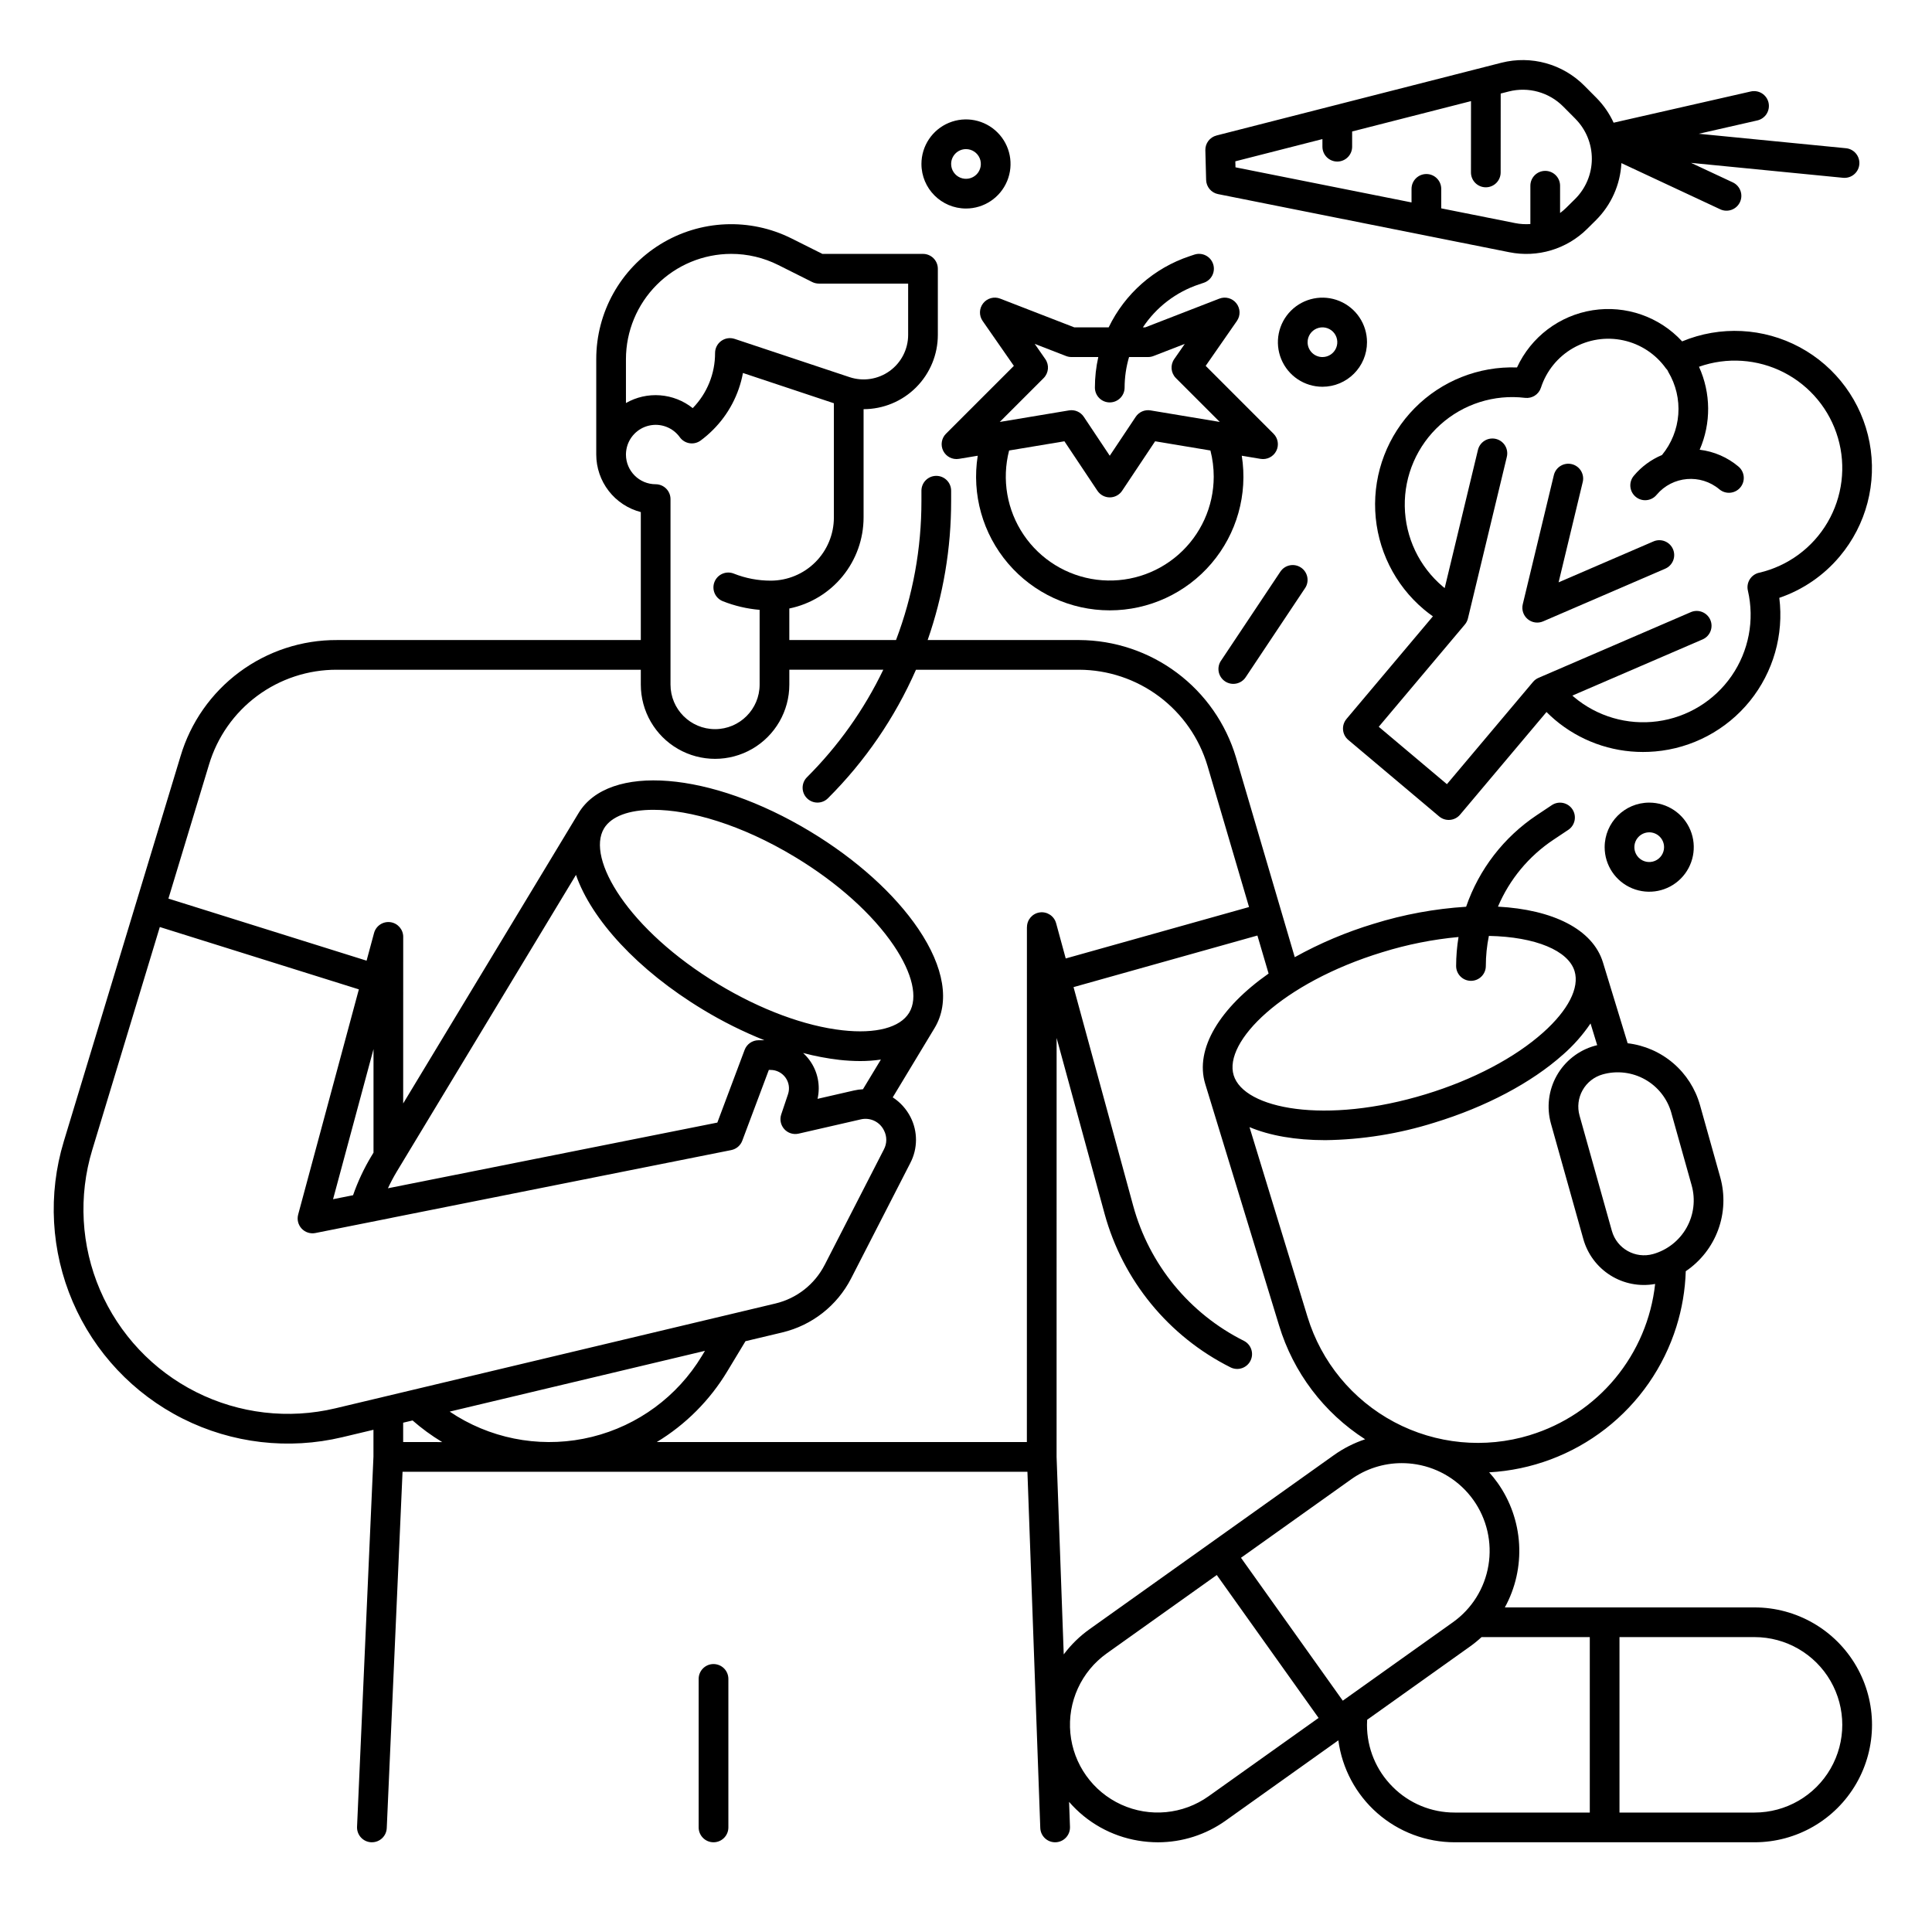
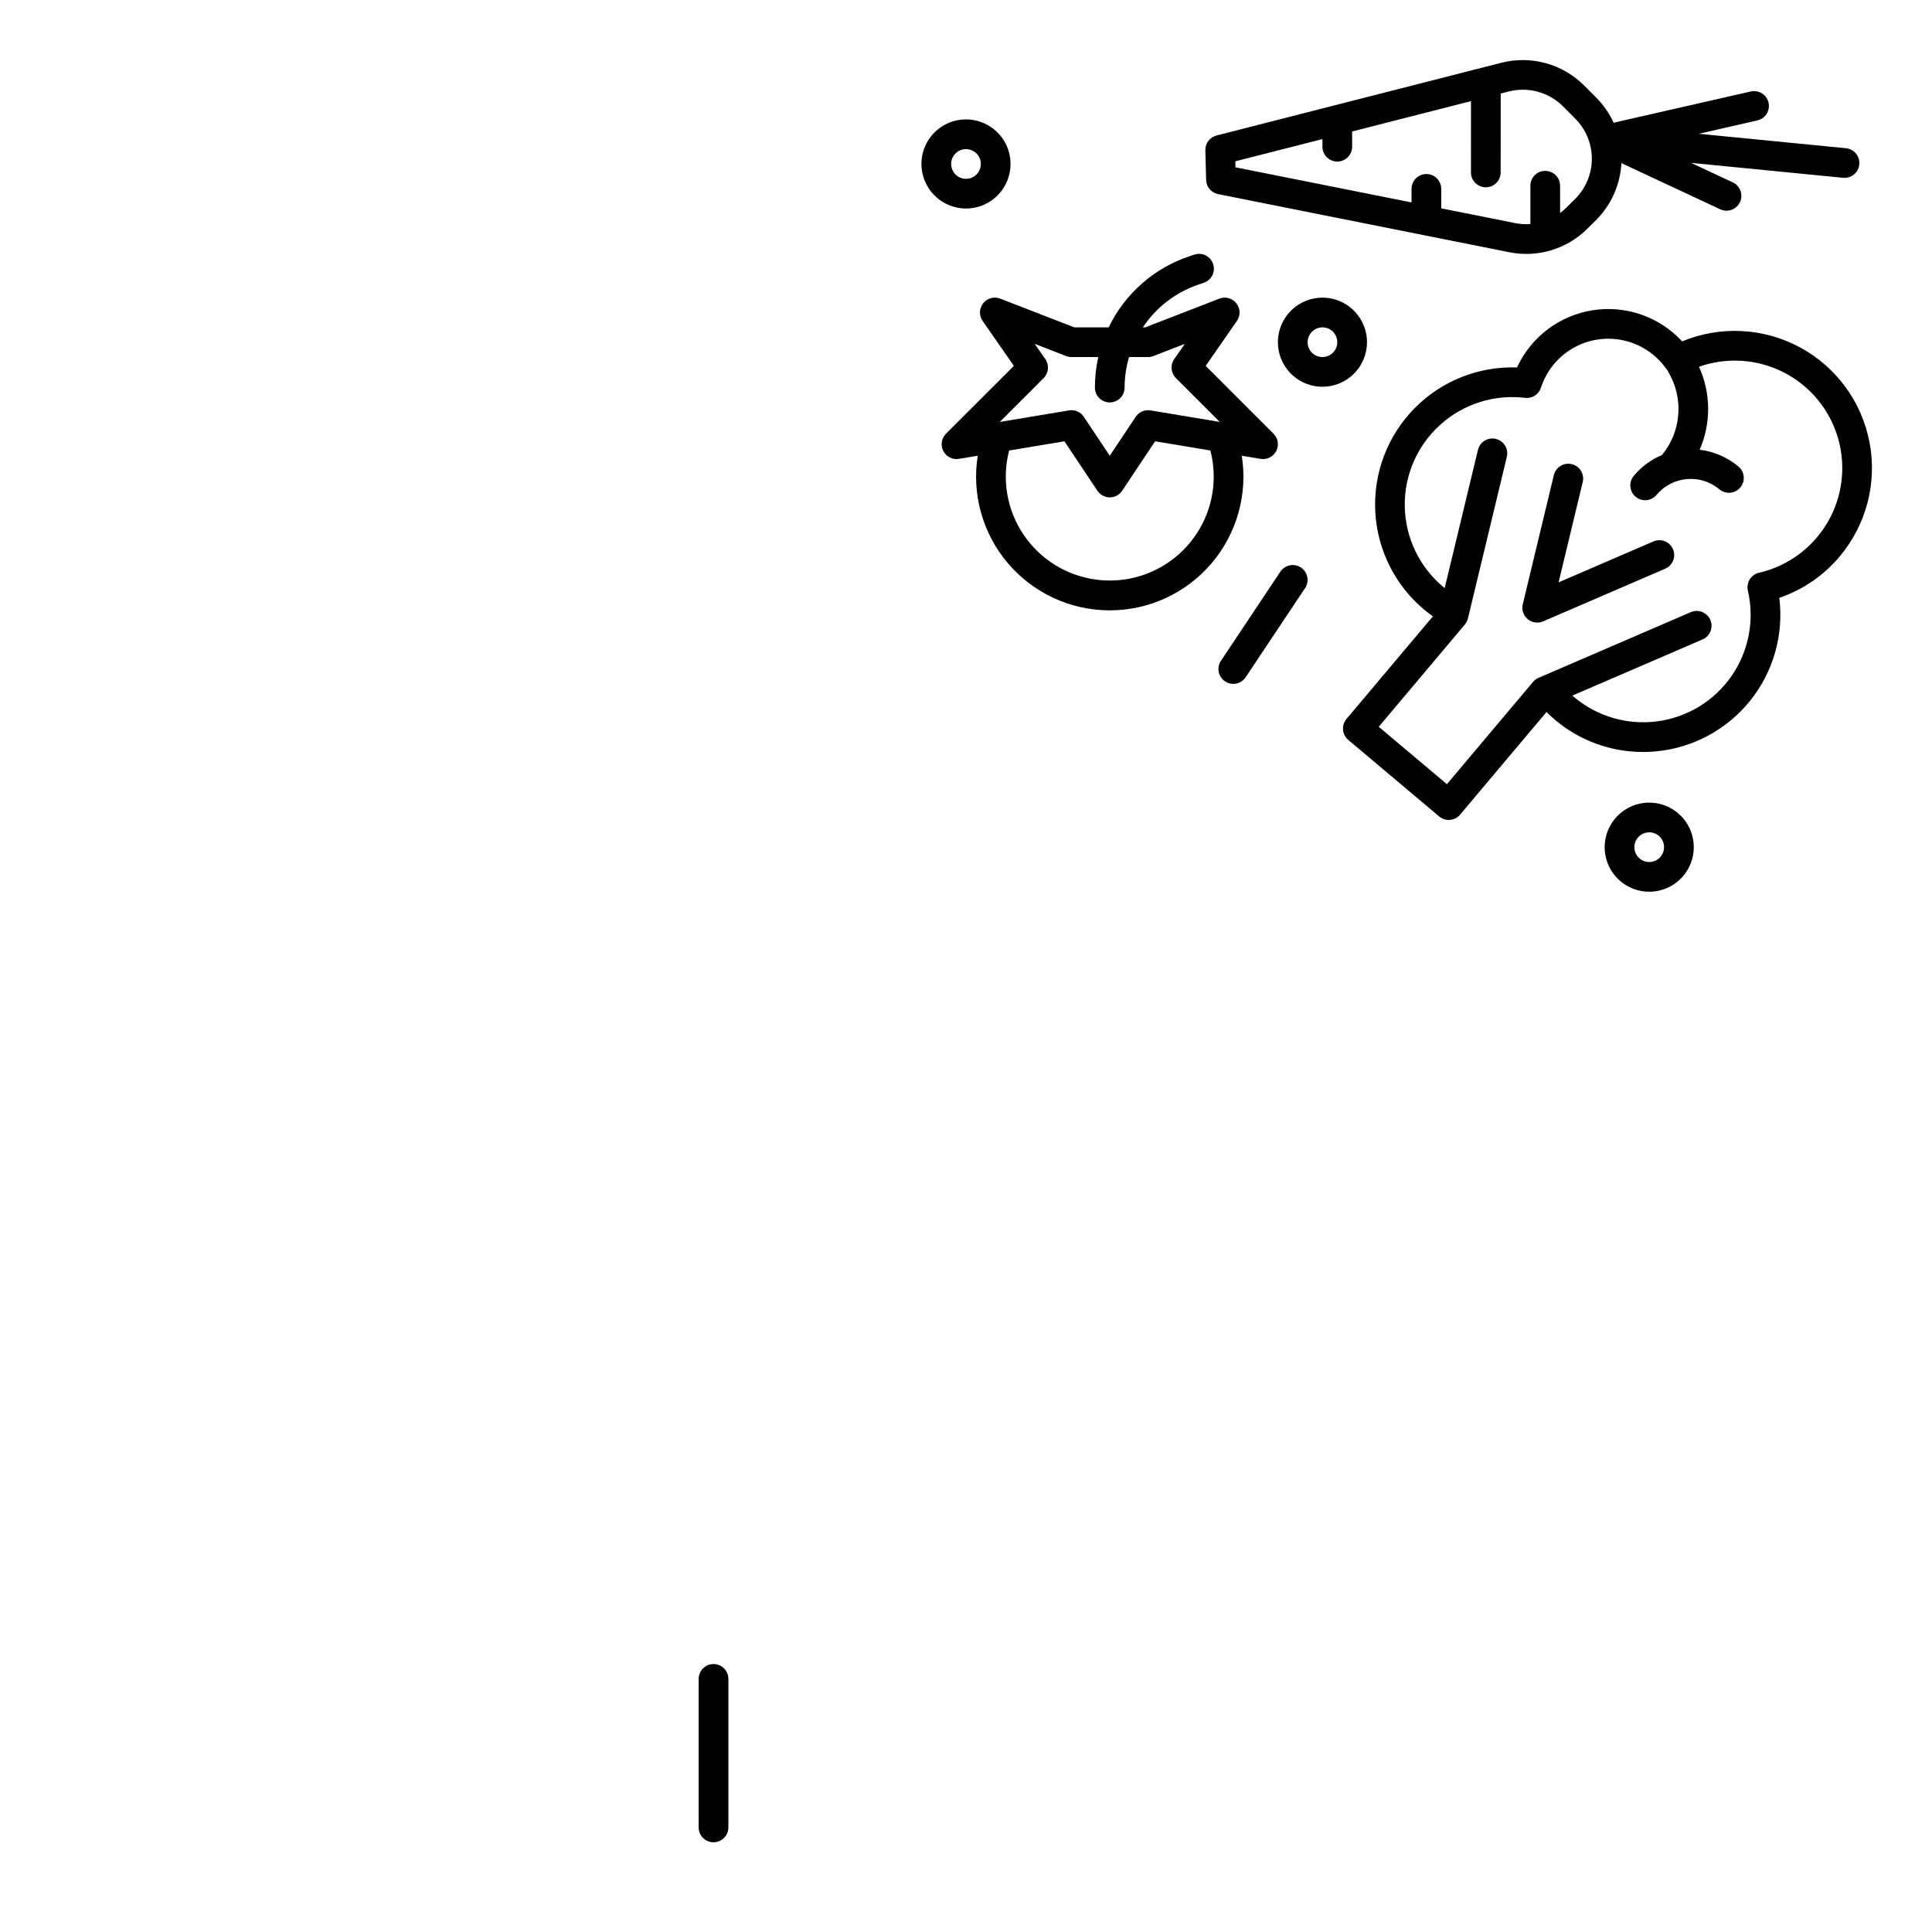
<svg xmlns="http://www.w3.org/2000/svg" fill="#000000" width="800px" height="800px" version="1.1" viewBox="144 144 512 512">
  <g>
    <path d="m631.55 291.45c7.043-8.371 9.945-19.473 7.894-30.219-2.051-10.75-8.832-20.004-18.465-25.195-9.633-5.188-21.09-5.766-31.195-1.566-6.035-6.543-14.938-9.637-23.73-8.25-8.789 1.387-16.309 7.074-20.035 15.16-10.141-0.355-19.965 3.547-27.102 10.762-7.133 7.215-10.93 17.082-10.469 27.219 0.465 10.137 5.141 19.617 12.902 26.148 0.773 0.648 1.574 1.254 2.383 1.828l-22.906 27.199 0.004 0.004c-1.398 1.664-1.188 4.144 0.473 5.543l24.086 20.285h0.004c1.66 1.398 4.144 1.188 5.543-0.477l22.902-27.199c0.715 0.711 1.445 1.398 2.211 2.039v0.004c6.527 5.527 14.805 8.555 23.355 8.547 1.051 0 2.109-0.043 3.164-0.137l0.004 0.004c9.844-0.848 18.922-5.664 25.145-13.344 6.219-7.684 9.039-17.566 7.816-27.371 6.242-2.129 11.781-5.926 16.016-10.984zm-21.391 4.336h-0.004c-1.016 0.234-1.898 0.863-2.453 1.75-0.555 0.887-0.734 1.957-0.496 2.973 1.809 7.816 0.238 16.031-4.324 22.629-4.566 6.594-11.699 10.961-19.652 12.02-7.949 1.062-15.98-1.277-22.113-6.445-0.145-0.121-0.281-0.25-0.422-0.375l34.543-14.902c1.973-0.875 2.867-3.176 2.016-5.156-0.855-1.977-3.144-2.902-5.133-2.07l-40.406 17.43c-0.562 0.242-1.059 0.613-1.453 1.082l-22.816 27.094-18.062-15.211 22.816-27.094c0.395-0.469 0.672-1.02 0.816-1.613l10.301-42.785h-0.004c0.262-1.02 0.102-2.102-0.441-3.004-0.547-0.898-1.426-1.547-2.449-1.793-1.023-0.246-2.106-0.07-3 0.484-0.891 0.555-1.527 1.441-1.762 2.469l-8.805 36.578c-0.148-0.117-0.297-0.23-0.441-0.352-6.301-5.301-9.996-13.066-10.137-21.297-0.145-8.227 3.281-16.117 9.395-21.629 6.109-5.516 14.305-8.117 22.477-7.133 1.871 0.223 3.637-0.906 4.215-2.699 1.438-4.426 4.469-8.164 8.504-10.48 4.039-2.316 8.793-3.051 13.34-2.059 4.547 0.988 8.566 3.637 11.273 7.422 0.121 0.168 0.258 0.324 0.402 0.469 0.062 0.152 0.133 0.301 0.211 0.445 2.031 3.398 2.965 7.34 2.668 11.289-0.297 3.945-1.805 7.703-4.32 10.762-2.879 1.203-5.426 3.074-7.43 5.465-0.691 0.793-1.035 1.836-0.953 2.887 0.082 1.051 0.582 2.023 1.391 2.703 0.805 0.68 1.852 1.008 2.898 0.906 1.051-0.098 2.019-0.613 2.684-1.43 4.203-4.988 11.648-5.625 16.637-1.426 1.664 1.379 4.129 1.156 5.523-0.496 1.391-1.652 1.191-4.117-0.453-5.523-2.922-2.473-6.508-4.031-10.312-4.484 3.059-7.027 2.992-15.016-0.18-21.992 7.383-2.609 15.512-2.066 22.484 1.504 6.969 3.574 12.16 9.855 14.352 17.375 2.191 7.516 1.191 15.605-2.766 22.363-3.957 6.758-10.523 11.586-18.152 13.352z" />
    <path d="m582.14 287.5-25.094 10.824 6.394-26.574 0.004 0.004c0.508-2.113-0.793-4.242-2.906-4.75-2.113-0.508-4.238 0.793-4.75 2.906l-8.238 34.227c-0.348 1.449 0.152 2.973 1.293 3.93 1.141 0.961 2.723 1.195 4.094 0.605l32.324-13.945c0.969-0.406 1.738-1.184 2.133-2.156 0.395-0.977 0.379-2.07-0.035-3.035-0.418-0.965-1.203-1.723-2.184-2.106-0.98-0.383-2.07-0.359-3.031 0.07z" />
    <path d="m409.06 223.14c-1.613-0.625-3.445-0.125-4.516 1.238-1.07 1.359-1.125 3.258-0.137 4.676l8.277 11.906-17.984 17.977c-1.211 1.211-1.5 3.062-0.715 4.586 0.781 1.52 2.457 2.359 4.144 2.078l4.981-0.828c-1.625 10.238 1.316 20.672 8.047 28.555 6.731 7.883 16.574 12.422 26.938 12.422 10.367 0 20.211-4.539 26.941-12.422 6.731-7.883 9.672-18.316 8.047-28.555l4.984 0.832c1.688 0.281 3.367-0.559 4.148-2.082 0.785-1.52 0.492-3.375-0.715-4.582l-17.98-17.984 8.273-11.902c0.988-1.418 0.93-3.316-0.141-4.676-1.07-1.363-2.902-1.863-4.516-1.238l-19.613 7.606h-0.645c3.551-5.348 8.785-9.355 14.875-11.387l1.211-0.406c1-0.32 1.828-1.031 2.305-1.969 0.473-0.938 0.555-2.023 0.219-3.019-0.332-1-1.047-1.82-1.992-2.285-0.941-0.465-2.031-0.535-3.023-0.191l-1.211 0.402h0.004c-9.406 3.125-17.148 9.93-21.453 18.855h-9.133zm56.59 47.184c-0.008 7.91-3.418 15.438-9.359 20.66-5.941 5.227-13.84 7.644-21.688 6.641-7.848-1.004-14.887-5.332-19.32-11.883-4.438-6.555-5.84-14.695-3.859-22.355l14.66-2.441 8.742 13.113h0.004c0.73 1.094 1.957 1.754 3.273 1.754 1.316 0 2.547-0.66 3.273-1.754l8.742-13.113 14.652 2.441h0.004c0.582 2.266 0.875 4.598 0.875 6.938zm-27.551-19.68h-0.004c1.047 0 2.047-0.418 2.785-1.156 0.738-0.738 1.152-1.738 1.152-2.781 0.008-2.738 0.402-5.461 1.18-8.09h5.043c0.484 0 0.969-0.09 1.422-0.266l8.305-3.219-2.805 4.035c-1.086 1.562-0.898 3.68 0.449 5.027l11.625 11.621-18.352-3.055c-1.527-0.258-3.062 0.41-3.922 1.699l-6.879 10.316-6.879-10.316c-0.855-1.289-2.394-1.957-3.922-1.699l-18.348 3.059 11.625-11.621v-0.004c1.344-1.348 1.535-3.465 0.445-5.027l-2.805-4.035 8.305 3.219c0.453 0.176 0.934 0.266 1.422 0.266h7.121c-0.602 2.656-0.902 5.371-0.902 8.094 0 1.043 0.414 2.047 1.152 2.785 0.738 0.738 1.742 1.152 2.785 1.148z" />
    <path d="m466.8 195.44 77.199 15.406c7.461 1.496 15.18-0.816 20.59-6.168l2.336-2.309h-0.004c4.059-4.031 6.473-9.426 6.766-15.141l26.203 12.242v0.004c1.969 0.906 4.297 0.055 5.215-1.91 0.918-1.961 0.074-4.297-1.883-5.223l-11.078-5.18 40.297 3.957c0.133 0.012 0.262 0.02 0.395 0.02v-0.004c2.094-0.008 3.816-1.652 3.914-3.746 0.102-2.09-1.453-3.894-3.535-4.106l-39.023-3.832 15.488-3.527c1.023-0.223 1.918-0.848 2.484-1.734 0.562-0.887 0.746-1.961 0.516-2.984-0.234-1.023-0.867-1.914-1.758-2.469-0.895-0.555-1.969-0.73-2.992-0.484l-36.305 8.266c-1.117-2.441-2.656-4.668-4.547-6.578l-3.238-3.258h0.004c-5.731-5.746-14.062-8.051-21.93-6.062l-75.523 19.285v0.004c-1.781 0.453-3.012 2.082-2.961 3.918l0.207 7.871c0.055 1.832 1.367 3.387 3.164 3.742zm27.656-14.582v2.023-0.004c0 2.176 1.766 3.938 3.938 3.938 2.176 0 3.938-1.762 3.938-3.938v-4.035l31.5-8.043-0.012 18.902c0 1.047 0.414 2.047 1.152 2.785 0.738 0.738 1.738 1.152 2.781 1.152 1.047 0 2.047-0.414 2.785-1.152s1.152-1.738 1.152-2.785l0.012-20.91 2.156-0.551c5.164-1.309 10.637 0.203 14.395 3.977l3.238 3.258-0.004 0.004c2.816 2.832 4.387 6.668 4.367 10.664-0.02 3.992-1.625 7.812-4.465 10.621l-2.336 2.309h0.004c-0.508 0.496-1.051 0.957-1.621 1.379v-7.231c0-2.172-1.762-3.934-3.934-3.934-2.176 0-3.938 1.762-3.938 3.934v10.156c-1.348 0.098-2.699 0.012-4.023-0.25l-19.598-3.91v-5.16c0-2.176-1.762-3.938-3.934-3.938-2.176 0-3.938 1.762-3.938 3.938v3.59l-46.652-9.305-0.043-1.59z" />
-     <path d="m608.98 569.98h-66.176c2.809-5.133 4.117-10.953 3.773-16.797s-2.324-11.473-5.715-16.242c-0.688-0.961-1.426-1.883-2.219-2.758 11.215-0.621 21.973-4.648 30.836-11.543 8.867-6.894 15.418-16.332 18.777-27.047 1.496-4.766 2.332-9.715 2.488-14.707 3.941-2.664 6.945-6.5 8.586-10.965 1.641-4.465 1.836-9.332 0.559-13.914l-5.379-19.176h-0.004c-1.215-4.316-3.684-8.176-7.098-11.09-3.41-2.91-7.609-4.746-12.062-5.269l-6.543-21.418c-2.703-8.848-13.363-14.004-27.824-14.785v-0.004c3.059-7.211 8.164-13.367 14.68-17.711l3.965-2.644h0.004c1.793-1.211 2.273-3.644 1.074-5.445-1.203-1.805-3.633-2.297-5.441-1.105l-3.965 2.644h-0.004c-8.742 5.824-15.332 14.359-18.754 24.293-8.312 0.523-16.531 2.039-24.484 4.512-7.273 2.195-14.289 5.16-20.93 8.852l-15.574-52.953c-2.676-8.953-8.156-16.812-15.641-22.41-7.481-5.598-16.566-8.641-25.91-8.68h-40.16c4.133-11.852 6.238-24.32 6.223-36.875v-2.699c0-2.176-1.762-3.938-3.938-3.938-2.172 0-3.934 1.762-3.934 3.938v2.699c0.016 12.602-2.266 25.098-6.734 36.875h-28.277v-8.363c5.555-1.141 10.543-4.16 14.129-8.555 3.582-4.391 5.543-9.883 5.551-15.551v-28.715c5.219-0.004 10.227-2.082 13.914-5.773 3.691-3.695 5.766-8.699 5.766-13.918v-17.523c0-1.043-0.414-2.047-1.152-2.785s-1.738-1.152-2.781-1.152h-26.668l-8.117-4.066h-0.004c-11.086-5.57-24.266-4.996-34.824 1.52-10.559 6.516-16.988 18.039-16.98 30.445v25.277c0.004 3.492 1.164 6.879 3.301 9.641 2.137 2.758 5.129 4.731 8.508 5.606v33.914h-80.531c-9.301-0.039-18.363 2.938-25.832 8.477-7.469 5.543-12.945 13.352-15.602 22.266l-30.949 102.12c-4.246 13.996-3.41 29.047 2.359 42.488 5.766 13.441 16.098 24.418 29.168 30.984 13.066 6.57 28.039 8.312 42.266 4.922l8.27-1.969v7.106l-4.348 98.098c-0.047 1.043 0.324 2.062 1.031 2.836 0.703 0.77 1.688 1.23 2.731 1.273h0.176 0.004c2.106 0 3.84-1.656 3.93-3.762l4.184-94.422h165.6l3.406 94.391c0.078 2.176 1.902 3.871 4.078 3.793 2.172-0.078 3.871-1.906 3.793-4.078l-0.238-6.633h-0.004c4.723 5.465 11.211 9.102 18.336 10.281 1.727 0.289 3.473 0.434 5.223 0.438 6.453-0.004 12.746-2.023 17.988-5.781l29.816-21.242c0.992 7.477 4.668 14.34 10.34 19.309s12.961 7.707 20.5 7.707h79.469c11.117 0 21.391-5.93 26.949-15.559 5.559-9.629 5.559-21.492 0-31.121-5.559-9.625-15.832-15.559-26.949-15.559zm-70.531-11.133c-1.008 6.086-4.406 11.52-9.441 15.086l-29.156 20.766-26.977-37.871 29.156-20.766c3.918-2.809 8.617-4.316 13.438-4.316 1.309 0 2.613 0.109 3.902 0.324 6.078 1.023 11.508 4.418 15.086 9.438 3.578 5.023 5.012 11.262 3.992 17.34zm11.016-34.531v0.004c-11.98 3.664-24.926 2.418-35.984-3.465-11.059-5.883-19.328-15.922-22.984-27.902l-15.367-50.254c5.383 2.262 12.23 3.453 20.004 3.453v0.004c9.852-0.125 19.629-1.691 29.02-4.652 13.605-4.156 25.695-10.555 34.051-18.02l0.004 0.004c2.777-2.43 5.234-5.207 7.301-8.266l1.762 5.762c-0.223 0.055-0.445 0.105-0.664 0.168-4.273 1.199-7.894 4.047-10.066 7.914-2.172 3.867-2.719 8.438-1.523 12.711l8.57 30.547c1.109 4.008 3.68 7.453 7.203 9.664 3.523 2.211 7.742 3.023 11.836 2.277-1.008 9.188-4.684 17.875-10.578 24.996-5.894 7.117-13.746 12.352-22.586 15.051zm37.465-85.355 5.379 19.176c1.055 3.769 0.57 7.801-1.348 11.215-1.918 3.41-5.109 5.922-8.875 6.984-4.711 1.316-9.598-1.426-10.922-6.133l-8.566-30.555c-0.637-2.262-0.348-4.684 0.805-6.731 1.148-2.047 3.066-3.555 5.328-4.191 3.769-1.062 7.809-0.578 11.223 1.34 3.414 1.918 5.926 5.113 6.981 8.887zm-76.578-42.621h-0.004c6.566-2.039 13.328-3.387 20.176-4.023-0.418 2.539-0.629 5.106-0.637 7.68 0 2.172 1.762 3.934 3.938 3.934 2.172 0 3.934-1.762 3.934-3.934 0.004-2.68 0.273-5.348 0.809-7.973 12.449 0.25 21.059 3.926 22.707 9.328 1.348 4.414-1.68 10.344-8.309 16.262-7.523 6.719-18.57 12.531-31.109 16.363-26.621 8.133-48.203 3.887-50.922-5.019-2.723-8.902 12.797-24.484 39.414-32.621zm-200.47-157.16c0.008-7.394 2.949-14.484 8.176-19.715 5.227-5.231 12.316-8.172 19.711-8.184 4.348-0.004 8.633 1.012 12.516 2.969l8.953 4.488c0.547 0.273 1.152 0.414 1.766 0.418h23.664v13.586c0 3.797-1.82 7.359-4.898 9.578-3.078 2.223-7.035 2.824-10.637 1.625l-30.453-10.137v0.004c-1.203-0.402-2.523-0.199-3.547 0.543-1.027 0.738-1.633 1.93-1.633 3.195 0.016 5.457-2.109 10.703-5.922 14.609-2.477-1.973-5.484-3.152-8.641-3.394-3.152-0.242-6.309 0.469-9.055 2.043zm0 25.277c0-0.453 0.043-0.902 0.121-1.348 0.547-3.121 2.91-5.613 6-6.32 3.09-0.711 6.301 0.504 8.152 3.078 0.613 0.855 1.547 1.43 2.59 1.594 1.039 0.16 2.102-0.102 2.949-0.73 1.145-0.848 2.223-1.781 3.231-2.789 4.129-4.106 6.906-9.371 7.965-15.098l24.098 8.02v30.285c-0.004 4.438-1.77 8.688-4.906 11.824-3.133 3.137-7.387 4.898-11.82 4.906-3.359 0.004-6.684-0.629-9.805-1.871-0.969-0.387-2.055-0.371-3.012 0.043-0.957 0.414-1.715 1.191-2.098 2.164-0.805 2.019 0.184 4.309 2.203 5.109 3.121 1.238 6.41 2.012 9.758 2.293v19.809c0 6.519-5.289 11.805-11.809 11.805-6.523 0-11.809-5.285-11.809-11.805v-49.16c0-1.043-0.414-2.043-1.152-2.781-0.738-0.738-1.738-1.156-2.785-1.156-4.344-0.004-7.867-3.523-7.871-7.871zm-77 252.76c-12.426 2.957-25.496 1.434-36.906-4.305-11.41-5.734-20.43-15.316-25.469-27.055-5.039-11.734-5.769-24.875-2.066-37.098l17.91-59.09 52.75 16.523-16.09 59.688 0.004-0.004c-0.355 1.316-0.008 2.719 0.926 3.715 0.93 0.996 2.309 1.438 3.644 1.172l20.098-4.004c0.09-0.02 0.18-0.039 0.27-0.062l89.84-17.914v-0.004c1.332-0.266 2.438-1.203 2.914-2.477l7.039-18.758h0.453c1.57-0.004 3.047 0.754 3.965 2.027 0.918 1.273 1.168 2.914 0.668 4.402l-1.801 5.363c-0.453 1.352-0.141 2.84 0.816 3.898 0.953 1.055 2.406 1.512 3.797 1.191l16.434-3.769h-0.004c2.504-0.609 5.09 0.617 6.199 2.938 0.812 1.574 0.801 3.449-0.031 5.012l-15.695 30.602h-0.004c-2.641 5.156-7.406 8.895-13.043 10.234zm139.81-84.555c-0.801 0.039-1.602 0.148-2.383 0.328l-9.652 2.215c0.812-3.547 0.047-7.273-2.094-10.215-0.512-0.703-1.094-1.352-1.734-1.938 3.148 0.836 6.352 1.441 9.586 1.82 1.832 0.207 3.676 0.312 5.519 0.32 1.844 0.004 3.688-0.129 5.512-0.395zm12.25-20.289-0.016 0.023c-2.398 3.938-8.824 5.629-17.641 4.644-10.023-1.117-21.727-5.465-32.949-12.242-23.828-14.391-35.07-33.297-30.258-41.266 1.93-3.191 6.609-4.922 13.062-4.922 9.652 0 23.266 3.867 37.543 12.496 11.223 6.777 20.516 15.109 26.176 23.465 4.977 7.363 6.469 13.852 4.082 17.801zm-88.301-36.516c4.074 11.746 16.27 25.203 33.629 35.684h-0.004c5.203 3.156 10.66 5.875 16.312 8.133h-1.555c-1.645 0-3.113 1.02-3.688 2.559l-7.231 19.266-87.297 17.406c0.699-1.504 1.477-2.973 2.328-4.394zm-54.246 74.578c-1.961 3.262-3.578 6.719-4.828 10.312l-5.301 1.055 10.719-39.77v27.434zm22.754 68.922c-0.672-0.406-1.328-0.828-1.977-1.266l67.652-16.105-0.82 1.355c-6.477 10.727-16.945 18.438-29.109 21.441-12.164 3.004-25.02 1.055-35.746-5.426zm-14.305 6.805v-5.133l2.496-0.59c2.41 2.109 5 4.004 7.742 5.664 0.035 0.023 0.07 0.043 0.109 0.062zm85.898-18.746 4.82-7.984 9.766-2.324v-0.004c7.871-1.875 14.531-7.102 18.223-14.301l15.695-30.602v-0.004c1.984-3.805 2.004-8.336 0.051-12.16-1.086-2.125-2.707-3.93-4.711-5.227l11.074-18.344 0.012-0.02c4.102-6.789 2.57-16.125-4.305-26.285-6.277-9.277-16.445-18.434-28.621-25.789-26.445-15.973-53.418-18.129-61.41-4.91l-46.488 76.965 0.008-44.141h0.004c0-1.973-1.461-3.641-3.418-3.902-1.957-0.258-3.801 0.973-4.316 2.879l-1.977 7.324-52.516-16.449 10.754-35.5c2.176-7.289 6.656-13.68 12.766-18.215 6.113-4.531 13.527-6.965 21.137-6.934h80.531v3.938-0.004c0 7.031 3.75 13.527 9.84 17.043s13.59 3.516 19.68 0 9.84-10.012 9.84-17.043v-3.938h24.898v0.004c-5.078 10.57-11.918 20.203-20.223 28.488-1.539 1.535-1.539 4.027 0 5.566 1.539 1.535 4.031 1.535 5.566 0 9.828-9.801 17.738-21.352 23.32-34.055h43.258c7.644 0.031 15.078 2.519 21.199 7.102 6.117 4.582 10.605 11.008 12.793 18.332l11.016 37.453-48.578 13.629-2.547-9.344h-0.004c-0.516-1.898-2.359-3.125-4.312-2.863-1.953 0.262-3.41 1.93-3.406 3.902h-0.016l-0.012 136.46h-98.078c7.66-4.637 14.074-11.074 18.688-18.746zm87.266 22.672 0.008-111.02 12.707 46.574v0.004c4.84 17.699 16.98 32.504 33.387 40.723 1.945 0.969 4.309 0.184 5.281-1.762 0.973-1.945 0.184-4.309-1.762-5.281-14.406-7.215-25.062-20.215-29.312-35.754l-15.816-57.977 48.727-13.672 2.965 10.078c-12.848 9.027-19.645 19.918-16.789 29.258l19.562 63.988c3.773 12.453 11.859 23.152 22.812 30.176-2.965 0.984-5.766 2.406-8.309 4.223l-64.719 46.098c-2.617 1.863-4.926 4.121-6.848 6.691zm40.281 89.938c-6.766 4.82-15.586 5.664-23.141 2.215-7.559-3.449-12.699-10.668-13.488-18.934-0.793-8.27 2.887-16.332 9.652-21.148l29.152-20.762 26.977 37.871zm48.789-2.492c-4.371-4.348-6.824-10.266-6.809-16.43 0-0.457 0.02-0.902 0.043-1.344l27.258-19.418c1.07-0.766 2.094-1.598 3.059-2.492h28.684v46.496h-35.801c-6.168 0.016-12.086-2.434-16.434-6.809zm95.902 6.812h-35.797v-46.496h35.797c8.305 0 15.98 4.434 20.133 11.625 4.152 7.191 4.152 16.055 0 23.246-4.152 7.195-11.828 11.625-20.133 11.625z" />
    <path d="m333.09 584.99c-2.172 0-3.938 1.762-3.938 3.934v39.363c0 2.172 1.766 3.934 3.938 3.934 2.176 0 3.938-1.762 3.938-3.934v-39.363c0-1.043-0.414-2.043-1.152-2.781-0.738-0.738-1.742-1.152-2.785-1.152z" />
    <path d="m569.25 368.51c0 4.773 2.879 9.082 7.289 10.906 4.414 1.828 9.492 0.82 12.871-2.559 3.375-3.375 4.387-8.457 2.559-12.867-1.828-4.414-6.133-7.289-10.91-7.289-6.519 0.008-11.801 5.289-11.809 11.809zm15.742 0h0.004c0 1.59-0.961 3.027-2.43 3.637-1.473 0.609-3.164 0.27-4.289-0.855-1.129-1.125-1.465-2.816-0.855-4.289 0.609-1.469 2.047-2.43 3.637-2.43 1.043 0 2.047 0.414 2.785 1.152 0.738 0.738 1.152 1.738 1.152 2.785z" />
    <path d="m506.27 234.69c0-4.777-2.875-9.082-7.289-10.91-4.41-1.828-9.488-0.816-12.867 2.559-3.379 3.379-4.387 8.457-2.559 12.867 1.828 4.414 6.133 7.289 10.906 7.289 6.519-0.004 11.805-5.289 11.809-11.805zm-15.742 0c0-1.594 0.957-3.027 2.43-3.637 1.469-0.609 3.164-0.273 4.289 0.852s1.461 2.82 0.852 4.289c-0.609 1.473-2.043 2.43-3.637 2.43-2.172 0-3.934-1.762-3.934-3.934z" />
    <path d="m400 199.26c4.773 0 9.078-2.875 10.906-7.289 1.828-4.414 0.82-9.492-2.559-12.867-3.375-3.379-8.457-4.387-12.867-2.562-4.414 1.828-7.289 6.137-7.289 10.91 0.008 6.519 5.289 11.801 11.809 11.809zm0-15.742c1.59 0 3.027 0.957 3.637 2.43 0.605 1.469 0.27 3.164-0.855 4.289s-2.816 1.461-4.289 0.852c-1.473-0.609-2.43-2.043-2.43-3.637 0-2.172 1.762-3.934 3.938-3.934z" />
    <path d="m483.32 295.48-15.742 23.617-0.004-0.004c-0.586 0.871-0.801 1.938-0.598 2.965s0.809 1.93 1.68 2.512c0.871 0.582 1.938 0.793 2.965 0.582 1.027-0.207 1.93-0.816 2.504-1.691l15.742-23.617 0.004 0.004c1.191-1.809 0.699-4.242-1.105-5.441-1.801-1.203-4.234-0.723-5.445 1.074z" />
  </g>
</svg>